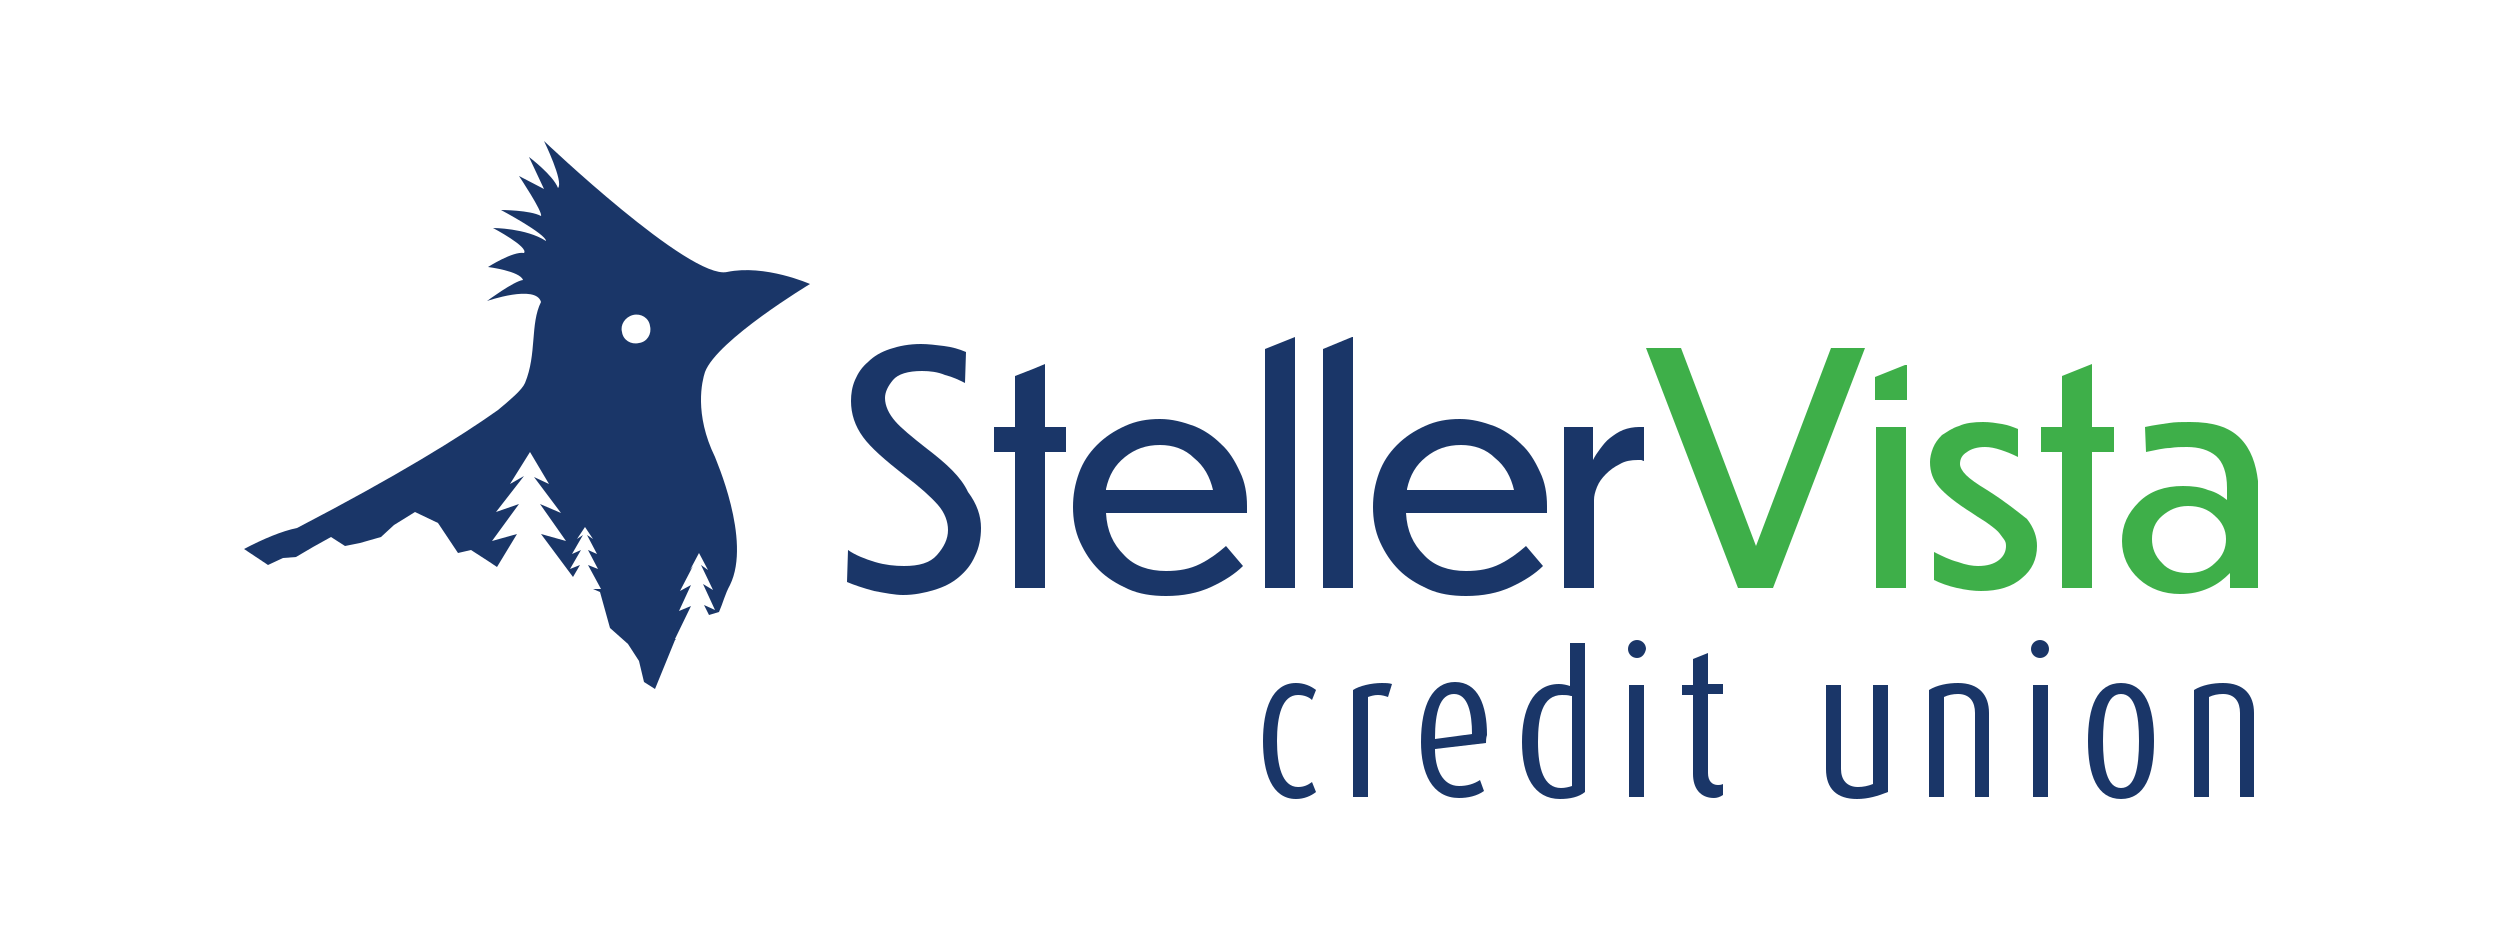
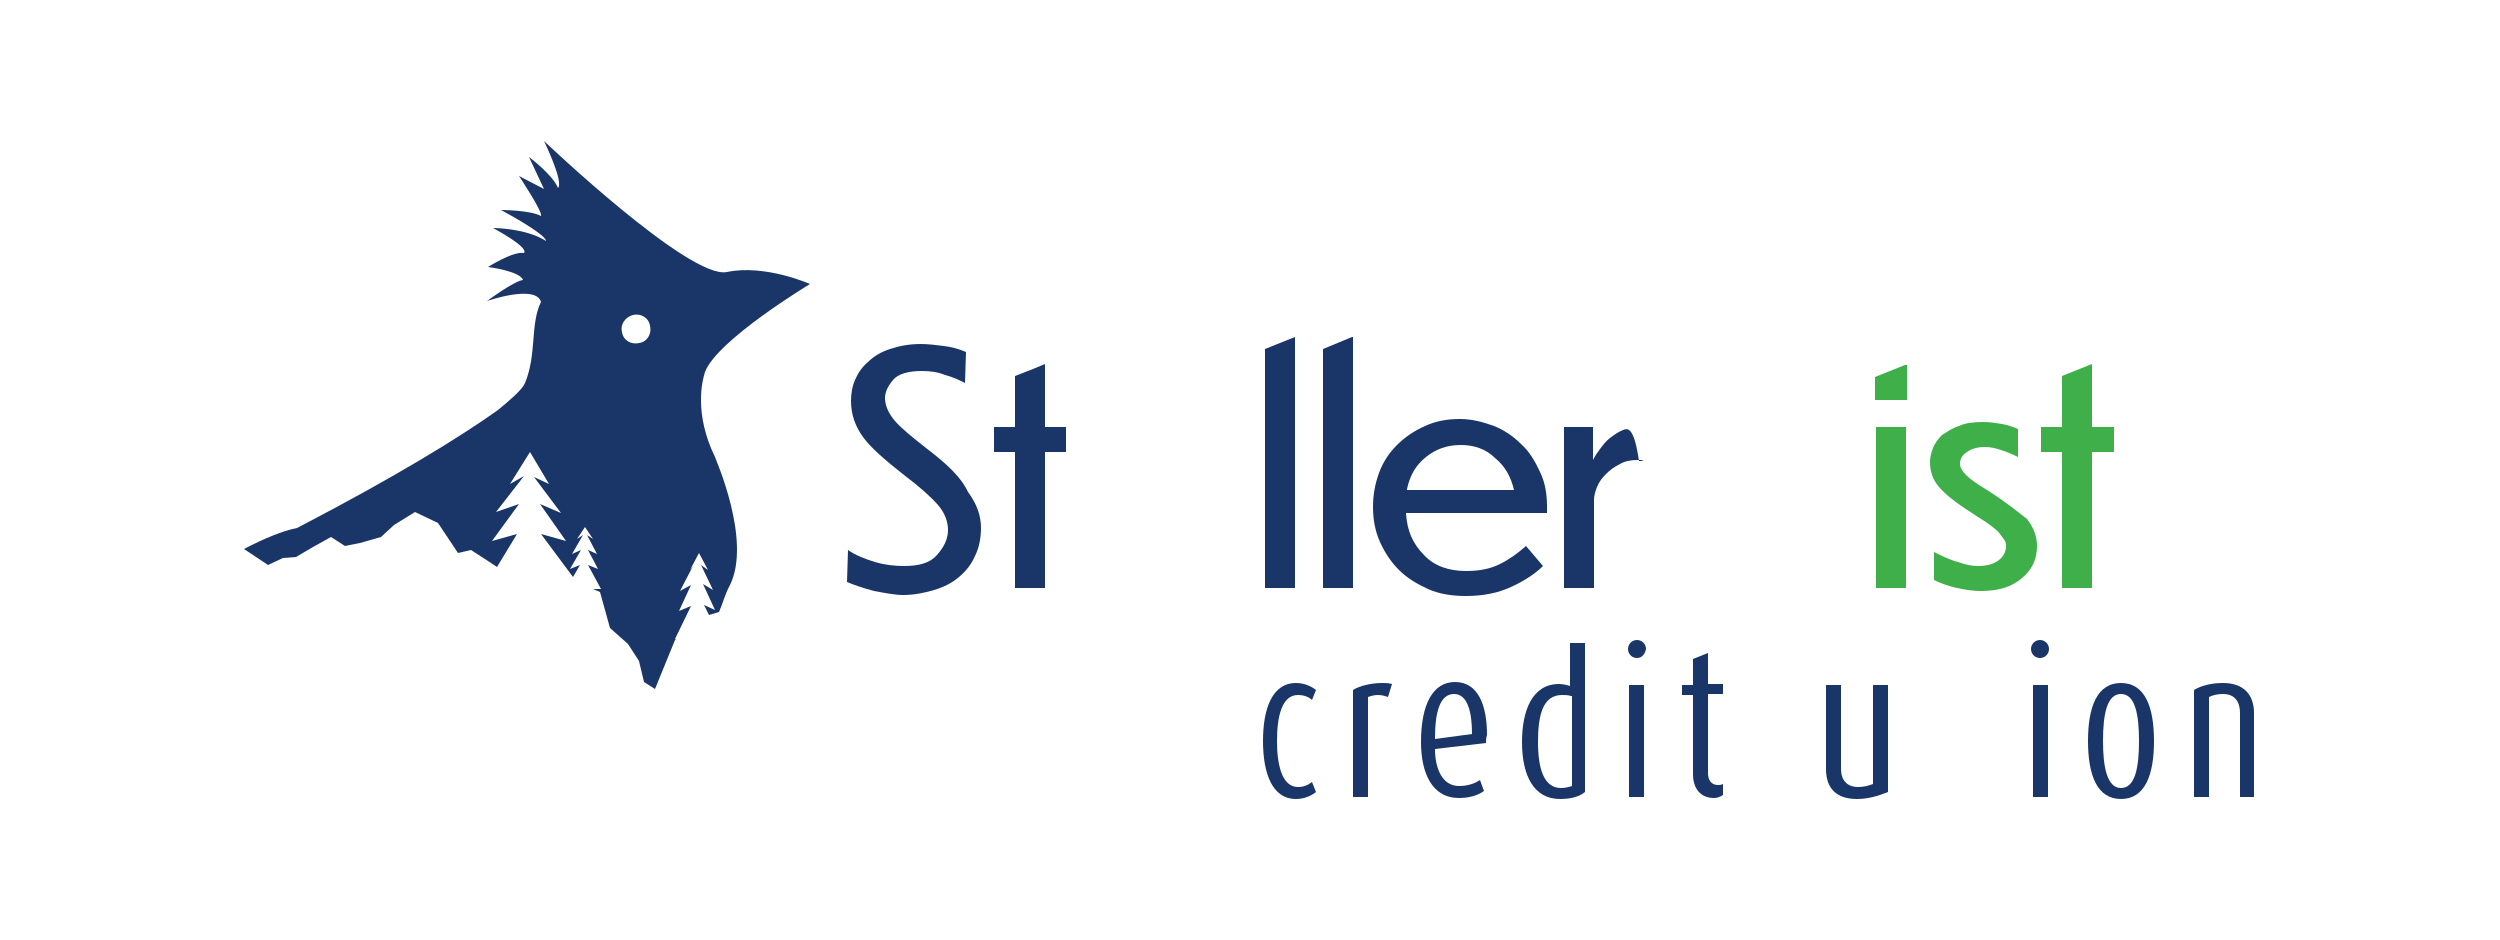
<svg xmlns="http://www.w3.org/2000/svg" version="1.1" id="Layer_1" x="0px" y="0px" viewBox="0 0 250 94" style="enable-background:new 0 0 250 94;" xml:space="preserve">
  <style type="text/css">
	.st0{fill:none;}
	.st1{fill:#1A3668;}
	.st2{fill:#3EAF49;}
</style>
  <rect x="0.1" y="-0.1" class="st0" width="250" height="94" />
  <g>
    <path class="st1" d="M129.6,79.9c-2.4,0-3.3-2.6-3.3-5.8c0-3.2,0.9-5.8,3.3-5.8c0.8,0,1.5,0.3,2,0.7l-0.4,1   c-0.3-0.3-0.8-0.5-1.4-0.5c-1.6,0-2.1,2.1-2.1,4.6c0,2.4,0.5,4.6,2.1,4.6c0.6,0,1-0.2,1.4-0.5l0.4,1   C131.1,79.6,130.4,79.9,129.6,79.9z" />
    <path class="st1" d="M138.8,69.7c-0.3-0.1-0.6-0.2-1-0.2c-0.4,0-0.7,0.1-1,0.2v10h-1.5V69c0.6-0.4,1.8-0.7,2.9-0.7   c0.3,0,0.7,0,1,0.1L138.8,69.7z" />
    <path class="st1" d="M148.6,74.3l-5.1,0.6c0,1.9,0.7,3.7,2.4,3.7c0.8,0,1.5-0.2,2.1-0.6l0.4,1.1c-0.7,0.5-1.6,0.7-2.5,0.7   c-2.7,0-3.8-2.5-3.8-5.6c0-3.8,1.2-6,3.4-6c2.3,0,3.2,2.3,3.2,5.3C148.6,73.8,148.6,74.1,148.6,74.3z M145.4,69.4   c-1.4,0-1.9,1.8-1.9,4.4v0.1l3.7-0.5C147.2,71.3,146.8,69.4,145.4,69.4z" />
    <path class="st1" d="M156,79.9c-2.6,0-3.8-2.3-3.8-5.7c0-3.1,1-5.8,3.7-5.8c0.4,0,0.8,0.1,1.1,0.2v-4.3h1.5v14.9   C157.9,79.7,157,79.9,156,79.9z M157.1,69.6c-0.3-0.1-0.6-0.1-0.9-0.1c-2,0-2.4,2.2-2.4,4.7c0,2.7,0.6,4.6,2.3,4.6   c0.4,0,0.8-0.1,1.1-0.2V69.6z" />
    <path class="st1" d="M163.7,65.8c-0.5,0-0.9-0.4-0.9-0.9c0-0.5,0.4-0.9,0.9-0.9s0.9,0.4,0.9,0.9C164.5,65.4,164.2,65.8,163.7,65.8z    M162.9,79.7V68.5h1.5v11.2H162.9z" />
    <path class="st1" d="M171.4,79.8c-1.4,0-2.1-1-2.1-2.4v-7.9h-1.1v-1h1.1v-2.6l1.5-0.6v3.1h1.5v1h-1.5v7.9c0,0.8,0.4,1.2,1,1.2   c0.1,0,0.3,0,0.5-0.1v1.1C172,79.7,171.7,79.8,171.4,79.8z" />
    <path class="st1" d="M185.7,79.9c-2,0-3.1-1-3.1-3v-8.4h1.5v8.4c0,1.1,0.6,1.8,1.7,1.8c0.5,0,1-0.1,1.5-0.3v-9.9h1.5v10.7   C187.8,79.6,186.8,79.9,185.7,79.9z" />
-     <path class="st1" d="M197.5,79.7v-8.4c0-1.1-0.5-1.9-1.7-1.9c-0.5,0-1,0.1-1.4,0.3v10h-1.5V69c0.8-0.5,1.9-0.7,2.9-0.7   c2.1,0,3.1,1.2,3.1,3v8.4H197.5z" />
    <path class="st1" d="M204,65.8c-0.5,0-0.9-0.4-0.9-0.9c0-0.5,0.4-0.9,0.9-0.9c0.5,0,0.9,0.4,0.9,0.9   C204.9,65.4,204.5,65.8,204,65.8z M203.3,79.7V68.5h1.5v11.2H203.3z" />
    <path class="st1" d="M212.1,79.9c-2.4,0-3.3-2.4-3.3-5.8c0-3.4,0.9-5.8,3.3-5.8c2.4,0,3.3,2.4,3.3,5.8   C215.4,77.5,214.5,79.9,212.1,79.9z M212.1,69.4c-1.4,0-1.8,2-1.8,4.7c0,2.6,0.4,4.7,1.8,4.7s1.8-2,1.8-4.7   C213.9,71.4,213.5,69.4,212.1,69.4z" />
    <path class="st1" d="M224,79.7v-8.4c0-1.1-0.5-1.9-1.7-1.9c-0.5,0-1,0.1-1.4,0.3v10h-1.5V69c0.8-0.5,1.9-0.7,2.9-0.7   c2.1,0,3.1,1.2,3.1,3v8.4H224z" />
    <path class="st1" d="M71.5,45.7C71.5,45.7,71.5,45.7,71.5,45.7c-2.1-4.3-1.3-7.6-1-8.5C71.7,34,81,28.4,81,28.4s-4.5-2-8.3-1.2   C69,28,54.4,14.1,54.4,14.1s2,4.1,1.4,4.7c-0.5-1.3-2.9-3.1-2.9-3.1l1.5,3.2l-2.5-1.3c0,0,2.4,3.6,2.2,4c-1.1-0.6-4-0.6-4-0.6   s4.5,2.4,4.5,3.1c-2-1.3-5.3-1.3-5.3-1.3s3.6,1.9,3.1,2.5c-1.1-0.2-3.6,1.4-3.6,1.4s3.2,0.4,3.5,1.3c-0.9,0.1-3.6,2.1-3.6,2.1   s4.9-1.7,5.4,0.1c-1.1,2.2-0.4,5.2-1.6,8.1C52.2,39,51,40,49.8,41c-3.8,2.7-10.1,6.6-20.1,11.8c-1.5,0.3-3.4,1.1-5.3,2.1l2.4,1.6   l1.5-0.7l1.3-0.1l1.7-1l1.8-1l1.4,0.9l1.5-0.3l2.1-0.6l1.3-1.2l2.1-1.3l2.3,1.1l2,3l1.3-0.3l1.7,1.1l0.9,0.6l2-3.3l-2.5,0.7   l2.7-3.7l-2.3,0.8l2.8-3.6L51,48.4l2-3.2l1.9,3.2l-1.5-0.7l2.7,3.6L54,50.4l2.6,3.7l-2.5-0.7l3.2,4.3l0.7-1.2l-1,0.4l1.1-1.9   l-0.9,0.4l1.1-1.9l-0.6,0.4l0.8-1.2l0.8,1.2l-0.6-0.4l1,1.9l-0.9-0.4l1,1.9l-1-0.4l1.3,2.4l-0.8,0l0.7,0.3l1,3.6l1.8,1.6l1.1,1.7   l0.5,2.1l1.1,0.7l2-4.9l0.1-0.1l-0.1,0l1.6-3.3l-1.2,0.5l1.2-2.6l-1.1,0.6l1.3-2.5L69,57l0.9-1.7l0.9,1.7l-0.7-0.5l1.2,2.5l-1-0.6   l1.2,2.6l-1.1-0.5l0.5,1l1-0.3c0.4-0.9,0.6-1.8,1.1-2.7C75.2,54,71.5,45.8,71.5,45.7z M63.3,31.5c0.8-0.2,1.6,0.3,1.7,1.1   c0.2,0.8-0.3,1.6-1.1,1.7c-0.8,0.2-1.6-0.3-1.7-1.1C62,32.5,62.5,31.7,63.3,31.5z" />
    <path class="st1" d="M92.6,44.8c-1.4-1.1-2.5-2-3.1-2.7c-0.6-0.7-1-1.5-1-2.3c0-0.6,0.3-1.2,0.8-1.8c0.5-0.6,1.5-0.9,2.9-0.9   c0.8,0,1.6,0.1,2.3,0.4c0.8,0.2,1.4,0.5,2,0.8l0.1-3.1c-0.7-0.3-1.4-0.5-2.2-0.6c-0.8-0.1-1.6-0.2-2.3-0.2c-1.2,0-2.2,0.2-3.1,0.5   c-0.9,0.3-1.6,0.7-2.2,1.3c-0.6,0.5-1,1.1-1.3,1.8c-0.3,0.7-0.4,1.4-0.4,2.1c0,1.3,0.4,2.5,1.2,3.6c0.8,1.1,2.2,2.3,4.1,3.8   c1.6,1.2,2.7,2.2,3.4,3c0.7,0.8,1,1.7,1,2.5c0,0.9-0.4,1.7-1.1,2.5c-0.7,0.8-1.8,1.1-3.3,1.1c-0.9,0-1.9-0.1-2.9-0.4   c-1-0.3-2-0.7-2.7-1.2l-0.1,3.2c0.7,0.3,1.6,0.6,2.7,0.9c1.1,0.2,2.1,0.4,2.9,0.4c1.1,0,2.1-0.2,3.1-0.5c1-0.3,1.8-0.7,2.5-1.3   c0.7-0.6,1.2-1.2,1.6-2.1c0.4-0.8,0.6-1.8,0.6-2.8c0-1.2-0.4-2.4-1.3-3.6C96.1,47.7,94.7,46.4,92.6,44.8z" />
-     <path class="st1" d="M122.1,44.4c-0.8-0.8-1.7-1.4-2.7-1.8c-1.1-0.4-2.2-0.7-3.4-0.7c-1.3,0-2.4,0.2-3.5,0.7   c-1.1,0.5-2,1.1-2.8,1.9c-0.8,0.8-1.4,1.7-1.8,2.8c-0.4,1.1-0.6,2.2-0.6,3.4s0.2,2.4,0.7,3.5c0.5,1.1,1.1,2,1.9,2.8   c0.8,0.8,1.8,1.4,2.9,1.9c1.1,0.5,2.4,0.7,3.8,0.7c1.7,0,3.2-0.3,4.5-0.9c1.3-0.6,2.4-1.3,3.2-2.1l-1.7-2c-0.8,0.7-1.6,1.3-2.6,1.8   c-1,0.5-2.1,0.7-3.4,0.7c-1.7,0-3.2-0.5-4.2-1.6c-1.1-1.1-1.7-2.4-1.8-4.2h14.1v-0.7c0-1.2-0.2-2.4-0.7-3.4   C123.5,46.1,122.9,45.1,122.1,44.4z M110.6,48.9c0.3-1.4,0.9-2.4,1.9-3.2c1-0.8,2.1-1.2,3.5-1.2c1.3,0,2.5,0.4,3.4,1.3   c1,0.8,1.6,1.9,1.9,3.2H110.6z" />
    <path class="st1" d="M152.1,44.4c-0.8-0.8-1.7-1.4-2.7-1.8c-1.1-0.4-2.2-0.7-3.4-0.7c-1.3,0-2.4,0.2-3.5,0.7   c-1.1,0.5-2,1.1-2.8,1.9c-0.8,0.8-1.4,1.7-1.8,2.8c-0.4,1.1-0.6,2.2-0.6,3.4s0.2,2.4,0.7,3.5c0.5,1.1,1.1,2,1.9,2.8   c0.8,0.8,1.8,1.4,2.9,1.9c1.1,0.5,2.4,0.7,3.8,0.7c1.7,0,3.2-0.3,4.5-0.9c1.3-0.6,2.4-1.3,3.2-2.1l-1.7-2c-0.8,0.7-1.6,1.3-2.6,1.8   c-1,0.5-2.1,0.7-3.4,0.7c-1.7,0-3.2-0.5-4.2-1.6c-1.1-1.1-1.7-2.4-1.8-4.2h14.1v-0.7c0-1.2-0.2-2.4-0.7-3.4   C153.5,46.1,152.9,45.1,152.1,44.4z M140.7,48.9c0.3-1.4,0.9-2.4,1.9-3.2c1-0.8,2.1-1.2,3.5-1.2c1.3,0,2.5,0.4,3.4,1.3   c1,0.8,1.6,1.9,1.9,3.2H140.7z" />
-     <path class="st1" d="M162.3,43c-0.5,0.2-0.9,0.5-1.3,0.8c-0.4,0.3-0.7,0.7-1,1.1c-0.3,0.4-0.5,0.7-0.7,1.1v-3.3h-2.9v16.1h3v-8.8   c0-0.4,0.1-0.8,0.3-1.3c0.2-0.5,0.5-0.9,0.9-1.3c0.4-0.4,0.8-0.7,1.4-1c0.5-0.3,1.1-0.4,1.8-0.4c0.1,0,0.2,0,0.3,0   c0.1,0,0.2,0.1,0.3,0.1v-3.4h-0.5C163.4,42.7,162.8,42.8,162.3,43z" />
+     <path class="st1" d="M162.3,43c-0.5,0.2-0.9,0.5-1.3,0.8c-0.4,0.3-0.7,0.7-1,1.1c-0.3,0.4-0.5,0.7-0.7,1.1v-3.3h-2.9v16.1h3v-8.8   c0-0.4,0.1-0.8,0.3-1.3c0.2-0.5,0.5-0.9,0.9-1.3c0.4-0.4,0.8-0.7,1.4-1c0.5-0.3,1.1-0.4,1.8-0.4c0.1,0,0.2,0,0.3,0   c0.1,0,0.2,0.1,0.3,0.1h-0.5C163.4,42.7,162.8,42.8,162.3,43z" />
    <polygon class="st1" points="104.5,36.4 103.3,36.9 101.5,37.6 101.5,42.7 99.4,42.7 99.4,45.2 101.5,45.2 101.5,58.8 104.5,58.8    104.5,45.2 106.6,45.2 106.6,42.7 104.5,42.7  " />
    <polygon class="st1" points="126.5,34.9 126.5,58.8 129.5,58.8 129.5,33.7 129.5,33.7  " />
    <polygon class="st1" points="132.3,34.9 132.3,58.8 135.3,58.8 135.3,33.7 135.2,33.7  " />
    <g>
-       <polygon class="st2" points="175.6,54.6 168.1,34.8 164.6,34.8 173.8,58.8 177.3,58.8 186.5,34.8 183.1,34.8   " />
      <path class="st2" d="M198.7,49c-1-0.6-1.7-1.1-2.1-1.5s-0.6-0.8-0.6-1.1c0-0.5,0.2-0.9,0.7-1.2c0.4-0.3,1-0.5,1.8-0.5    c0.5,0,1,0.1,1.6,0.3c0.6,0.2,1.1,0.4,1.7,0.7v-2.8c-0.5-0.2-1-0.4-1.6-0.5c-0.6-0.1-1.2-0.2-1.9-0.2c-0.9,0-1.8,0.1-2.4,0.4    c-0.7,0.2-1.2,0.6-1.7,0.9c-0.4,0.4-0.7,0.8-0.9,1.3c-0.2,0.5-0.3,1-0.3,1.4c0,1,0.3,1.8,0.9,2.5c0.6,0.7,1.7,1.6,3.3,2.6    c0.7,0.5,1.3,0.8,1.8,1.2c0.4,0.3,0.8,0.6,1,0.9c0.2,0.3,0.4,0.5,0.5,0.7c0.1,0.2,0.1,0.4,0.1,0.5c0,0.5-0.2,1-0.7,1.4    c-0.5,0.4-1.2,0.6-2.1,0.6c-0.5,0-1.2-0.1-2-0.4c-0.8-0.2-1.6-0.6-2.4-1v2.8c0.6,0.3,1.4,0.6,2.3,0.8c0.9,0.2,1.7,0.3,2.4,0.3    c1.7,0,3.1-0.4,4.1-1.3c1-0.8,1.5-1.9,1.5-3.2c0-0.9-0.3-1.8-1-2.7C201.8,51.2,200.6,50.2,198.7,49z" />
      <polygon class="st2" points="209.2,36.4 206.2,37.6 206.2,42.7 204.1,42.7 204.1,45.2 206.2,45.2 206.2,58.8 209.2,58.8     209.2,45.2 211.4,45.2 211.4,42.7 209.2,42.7   " />
-       <path class="st2" d="M224,43.8c-1.1-1.1-2.7-1.6-5-1.6c-0.8,0-1.5,0-2.1,0.1c-0.6,0.1-1.5,0.2-2.4,0.4l0.1,2.5    c1-0.2,1.8-0.4,2.4-0.4c0.6-0.1,1.1-0.1,1.7-0.1c1.2,0,2.2,0.3,2.9,0.9c0.7,0.6,1.1,1.7,1.1,3.2V50c-0.5-0.4-1.1-0.8-1.9-1    c-0.7-0.3-1.6-0.4-2.5-0.4c-1.8,0-3.3,0.5-4.4,1.6c-1.1,1.1-1.7,2.3-1.7,3.9c0,1.5,0.6,2.8,1.7,3.8c1.1,1,2.5,1.5,4.1,1.5    c1.1,0,2-0.2,2.9-0.6s1.5-0.9,2.1-1.5v1.5h2.8V48.1C225.6,46.4,225.1,44.9,224,43.8z M221.5,56.3c-0.7,0.7-1.6,1-2.7,1    c-1.1,0-2-0.3-2.6-1c-0.7-0.7-1-1.5-1-2.4c0-0.9,0.3-1.7,1-2.3c0.7-0.6,1.5-1,2.6-1c1.1,0,2,0.3,2.7,1c0.7,0.6,1.1,1.4,1.1,2.3    C222.6,54.8,222.3,55.6,221.5,56.3z" />
      <rect x="187.6" y="42.7" class="st2" width="3" height="16.1" />
      <polygon class="st2" points="187.5,37.7 187.5,40 190.7,40 190.7,36.5 190.5,36.5   " />
    </g>
  </g>
</svg>